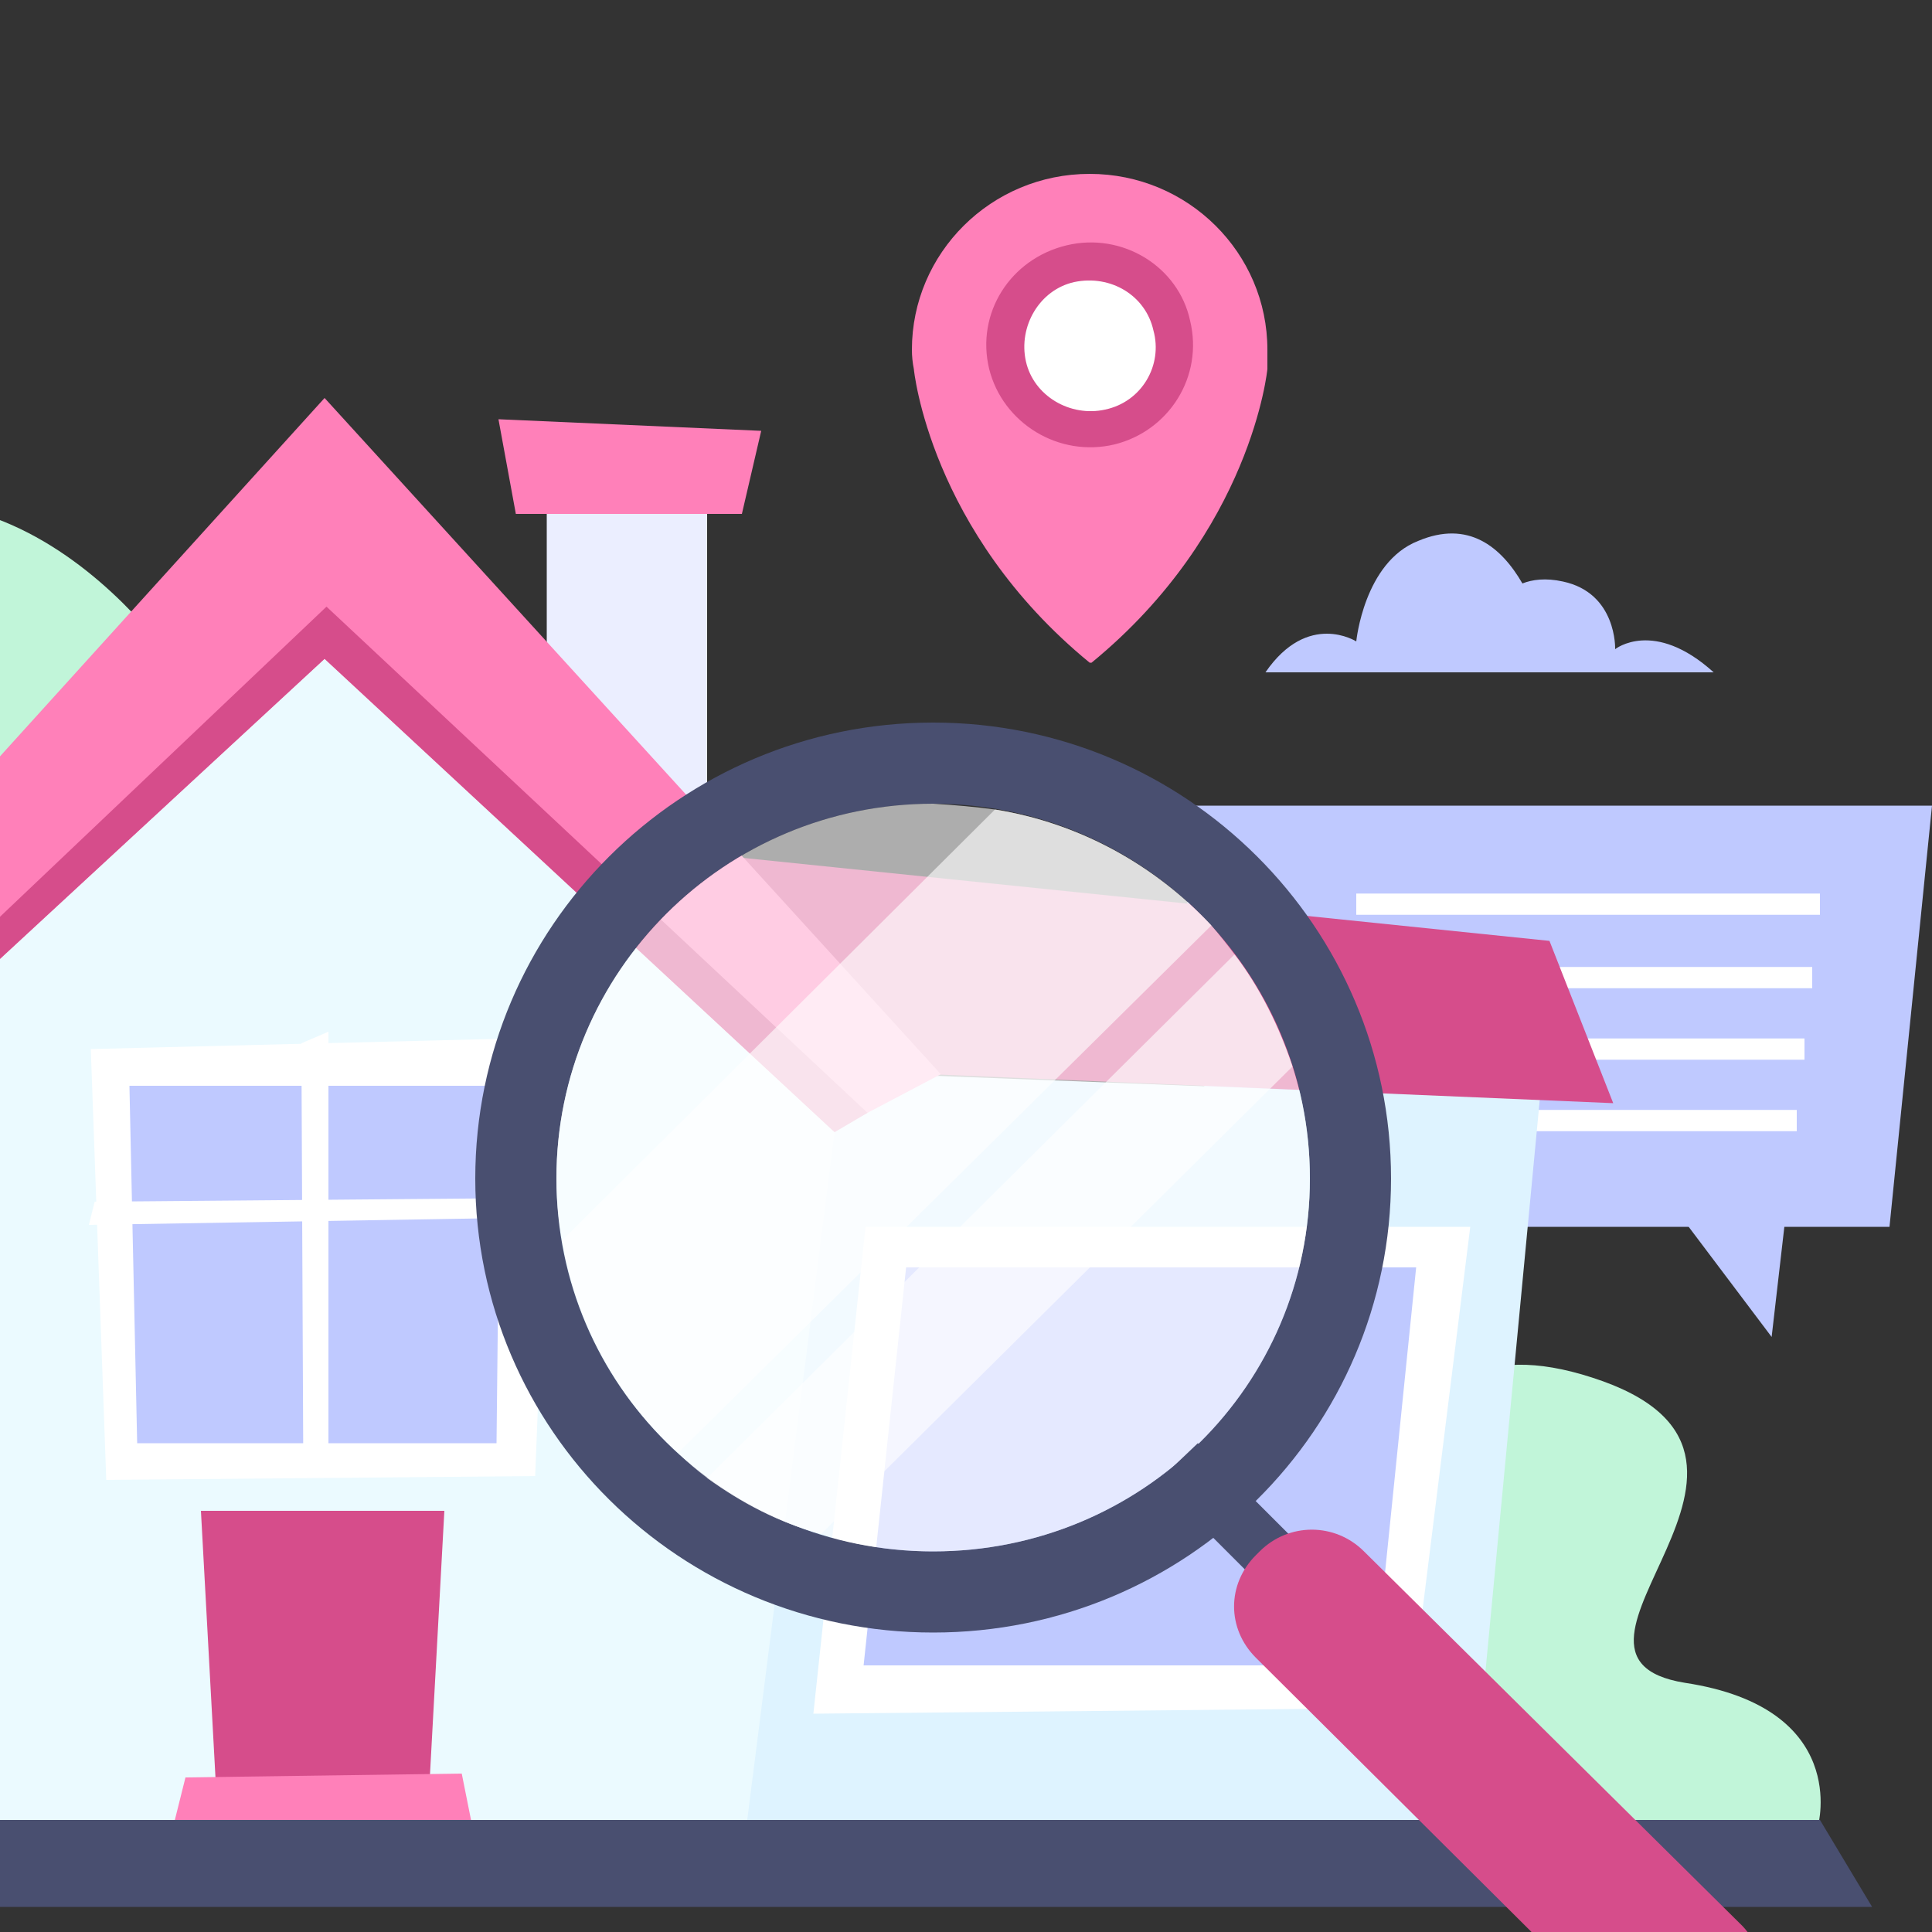
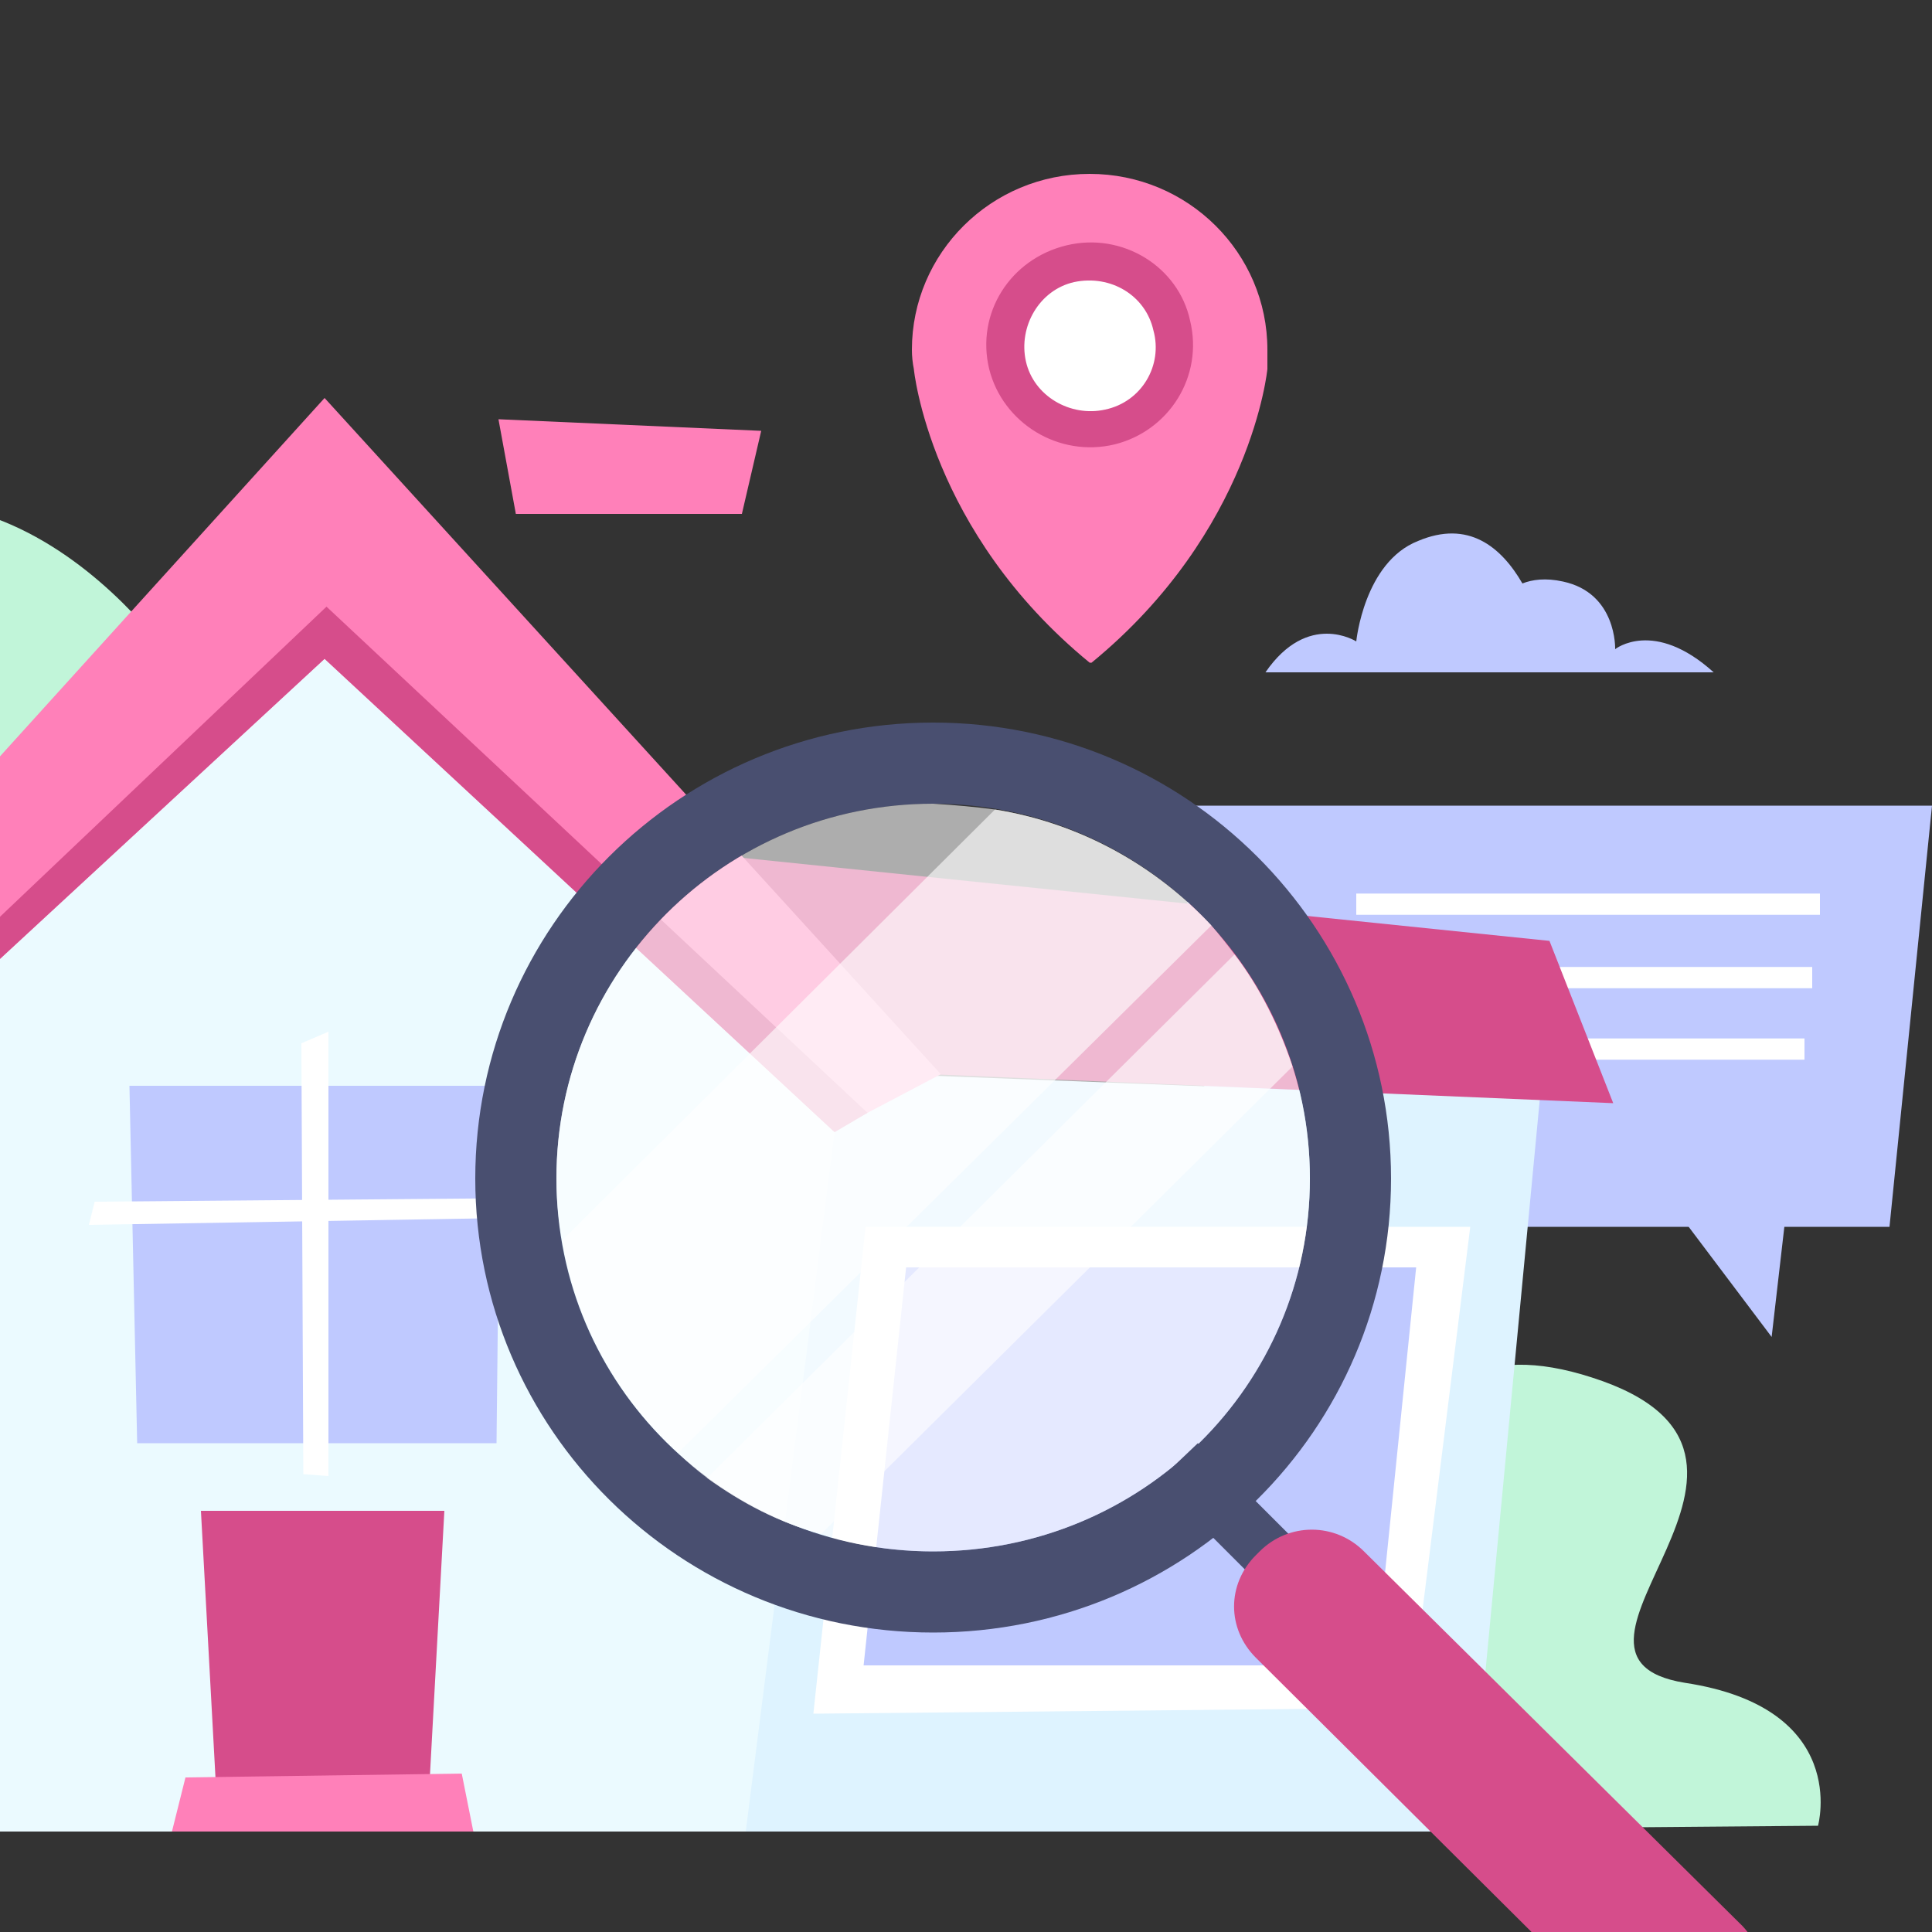
<svg xmlns="http://www.w3.org/2000/svg" version="1.2" viewBox="0 0 100 100" width="100" height="100">
  <rect x="0" y="0" width="100" height="100" fill="#333333" stroke="none" />
  <defs>
    <clipPath clipPathUnits="userSpaceOnUse" id="cp1">
      <path d="m-41.49 9h141.49v97.35h-141.49z" />
    </clipPath>
  </defs>
  <style>.a{fill:#bfc9ff}.b{fill:none;stroke:#fff;stroke-miterlimit:10;stroke-width:1.1}.c{fill:#c1f5d9}.d{fill:#ff80b9}.e{fill:#d64d8b}.f{fill:#fff}.g{fill:#ebeeff}.h{fill:#def3ff}.i{fill:#ebfaff}.j{fill:#494f70}.k{opacity:.6;fill:#fff}</style>
  <g clip-path="url(#cp1)">
    <path class="a" d="m63 63.5h34.8l2.2-21.8h-39z" />
    <path class="a" d="m86.2 61.9l5.5 7.3 0.9-7.8c0 0-6.3 0.5-6.4 0.5z" />
    <path class="b" d="m94.2 46.8c-0.3 0-24 0-24 0" />
    <path class="b" d="m93.8 50.6h-20.4" />
    <path class="b" d="m93.4 54.3h-20.4" />
-     <path class="b" d="m93 58h-20.3" />
    <path class="c" d="m9.5 35c0 0-9.6-15.3-22.8-6-12.3 8.8-3 29.1-5 33.5-1.5 3.5-2.2-2.9-8.3-0.7-8.4 3-4.3 21.5 11.4 25 15.7 3.5 35.9-35.1 24.7-51.8z" />
    <path class="c" d="m72 81.3c0 0-1.3-13.8 10.4-10 12.5 4-3.8 14.4 4.8 15.8 8.6 1.3 6.9 7.4 6.9 7.4l-35.9 0.3 13.7-13.5z" />
    <path class="d" d="m65.6 18.1c0-5-4.1-9.1-9.2-9.1-5.1 0-9.2 4.1-9.2 9.1q0 0.5 0.1 1c0 0 0.8 8.4 9.1 15.2q0 0 0 0 0 0 0.1 0c8.3-6.8 9.1-15.2 9.1-15.2q0-0.5 0-1z" />
    <path class="e" d="m57.7 23c2.8-0.7 4.6-3.5 3.9-6.4-0.6-2.8-3.5-4.6-6.4-3.9-2.9 0.7-4.7 3.5-4 6.4 0.7 2.8 3.6 4.6 6.5 3.9z" />
    <path class="f" d="m57.2 21.2c1.9-0.4 3-2.3 2.5-4.1-0.4-1.8-2.2-2.9-4.1-2.5-1.8 0.4-2.9 2.3-2.5 4.1 0.4 1.8 2.3 2.9 4.1 2.5z" />
-     <path class="g" d="m28.3 25.9h8.3v16.8h-8.3z" />
    <path class="d" d="m38.4 26.6h-11.7l-0.9-4.9 13.6 0.6z" />
    <path class="h" d="m76.1 94.8h-52.3l-0.7-40.1 56.6 2.2z" />
    <path class="e" d="m83.5 57.1l-68.4-2.9v-12.2l65.1 6.7z" />
    <path class="d" d="m-14.9 55.6l31.7-35 31.9 35-5.7 3h-52.7z" />
    <path class="i" d="m16.8 83.1l-26.5-24.5 26.5-24.5 26.4 24.5z" />
    <path class="i" d="m-9.7 58.6l4.7 36.2h43.6l4.6-36.2z" />
    <path class="f" d="m42.1 88.7l2.7-25.2h31.3l-3.1 24.9z" />
    <path class="a" d="m44.7 86.2h26.5l2.1-20.6h-26.4z" />
    <path class="e" d="m11.3 94.7h10.8l0.9-16.5h-12.6z" />
-     <path class="f" d="m5.5 76.6l-0.8-22.3 23.9-0.6-0.9 22.7z" />
    <path class="a" d="m25.7 74.7h-18.6l-0.4-18.5h19.2z" />
    <path class="d" d="m24.5 94.8h-15.6l0.7-2.8 14.3-0.2z" />
    <path class="f" d="m15.6 54l0.1 22.3 1.3 0.1v-23z" />
    <path class="f" d="m4.6 63.4l24.1-0.4-0.2-1-23.6 0.2z" />
    <path class="e" d="m-9.7 58.6l-1.3-0.7 27.9-26.5 28 26.2-1.7 1-26.4-24.5z" />
-     <path class="j" d="m94.2 94.2h-111.4l-3.2 4.5h117.3z" />
    <path class="a" d="m88.7 34.8c-3.1-2.8-5.1-1.2-5.1-1.2 0 0 0.1-2.9-2.7-3.5-0.9-0.2-1.6-0.1-2.1 0.1-1.1-1.9-2.8-3.3-5.4-2.2-2.8 1.1-3.2 5.2-3.2 5.2 0 0-2.5-1.6-4.7 1.6h11.4 11.8z" />
    <path fill-rule="evenodd" class="j" d="m48.3 84.5c-13.1 0-23.7-10.5-23.7-23.5 0-13 10.6-23.6 23.7-23.6 13.1 0 23.7 10.6 23.7 23.6 0 13-10.6 23.5-23.7 23.5zm19.5-23.5c0-10.7-8.7-19.4-19.5-19.4-10.8 0-19.5 8.7-19.5 19.4 0 10.7 8.7 19.3 19.5 19.3 10.8 0 19.5-8.6 19.5-19.3z" />
    <path class="k" d="m67.8 61c0 10.7-8.7 19.3-19.5 19.3-2 0-4-0.3-5.8-0.9-2.2-0.6-4.1-1.6-5.9-2.9q-0.8-0.6-1.5-1.3c-3.1-2.8-5.3-6.7-6-11q-0.3-1.6-0.3-3.2c0-10.7 8.7-19.4 19.5-19.4q1.7 0.1 3.2 0.3c4.4 0.7 8.3 2.9 11.2 6q0.6 0.7 1.2 1.5c1.3 1.7 2.3 3.7 3 5.8q0.9 2.8 0.9 5.8z" />
    <path class="j" d="m62 74.7l-2.1 2 4.9 4.9 2.1-2z" />
    <path class="e" d="m65.2 80.3l-0.2 0.2c-1.5 1.5-1.5 3.8 0 5.3l19.6 19.5c1.5 1.4 3.9 1.4 5.3 0l0.3-0.3c1.4-1.4 1.4-3.8 0-5.3l-19.6-19.4c-1.5-1.5-3.9-1.5-5.4 0z" />
    <path class="k" d="m62.7 47.9l-27.6 27.3c-3.1-2.8-5.3-6.7-6-11l22.4-22.3c4.4 0.7 8.3 2.9 11.2 6z" />
    <path class="k" d="m66.9 55.2l-24.4 24.2c-2.2-0.6-4.1-1.6-5.9-2.9l27.3-27.1c1.3 1.7 2.3 3.7 3 5.8z" />
  </g>
</svg>